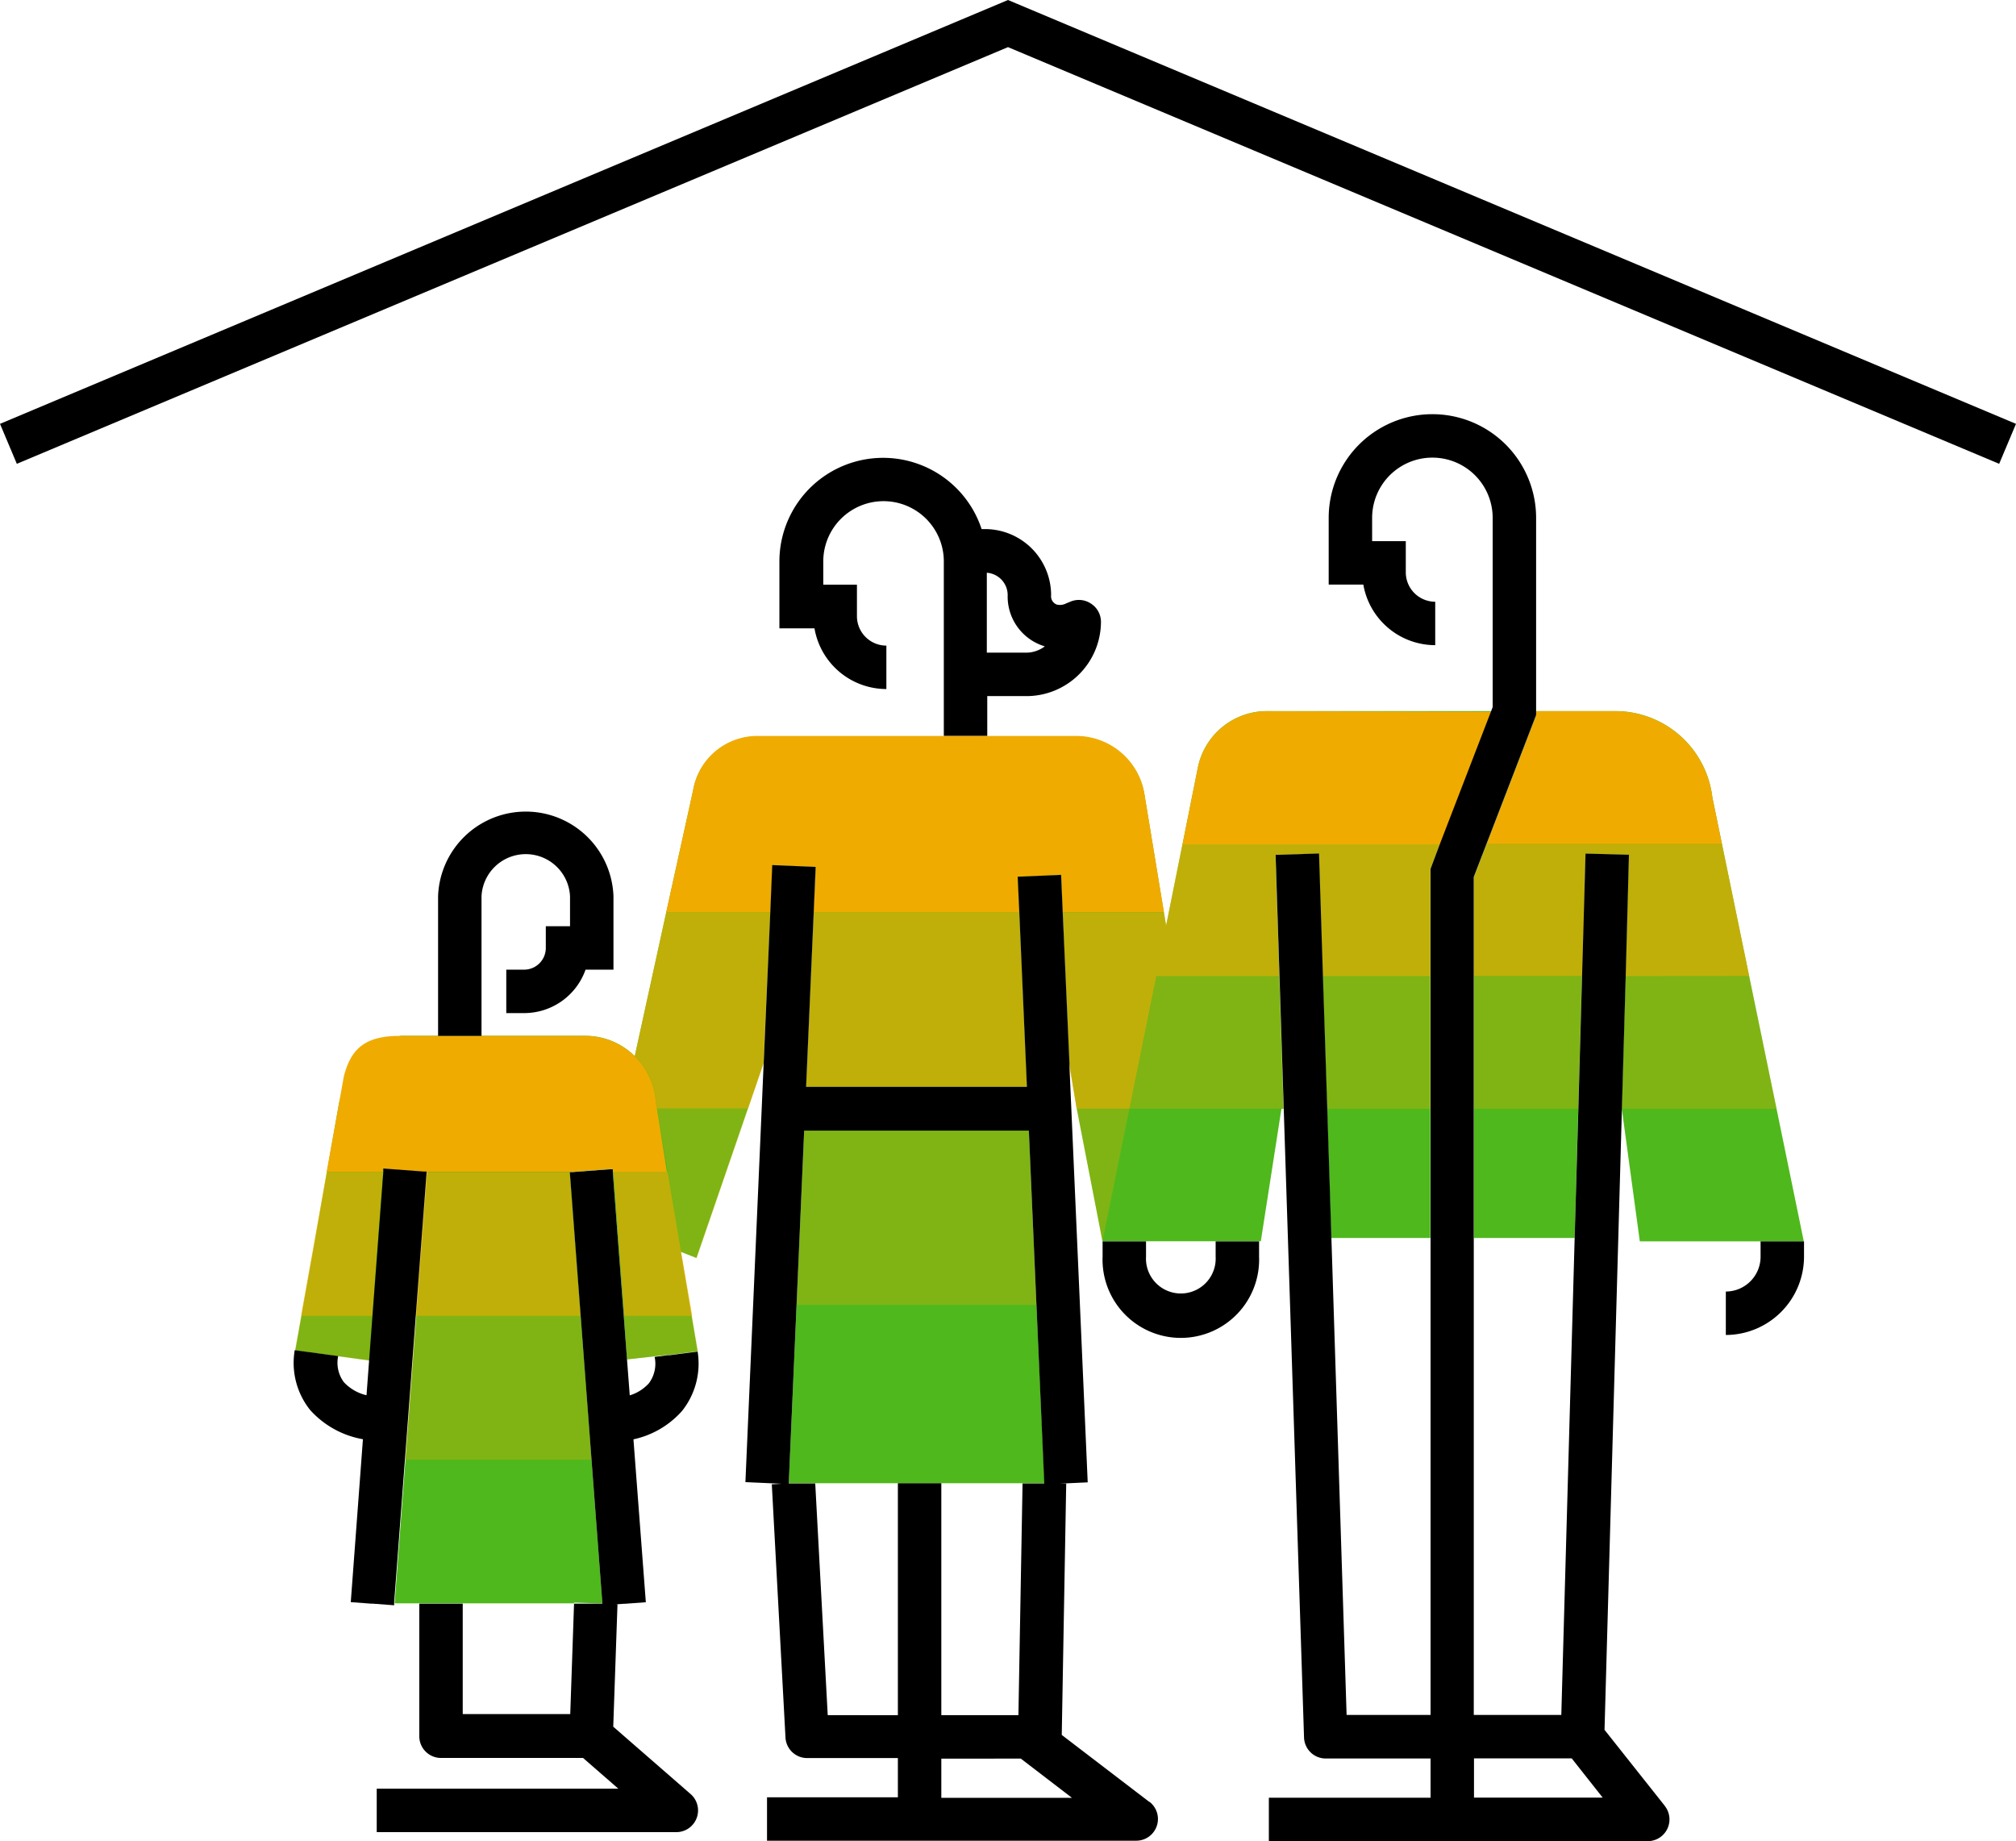
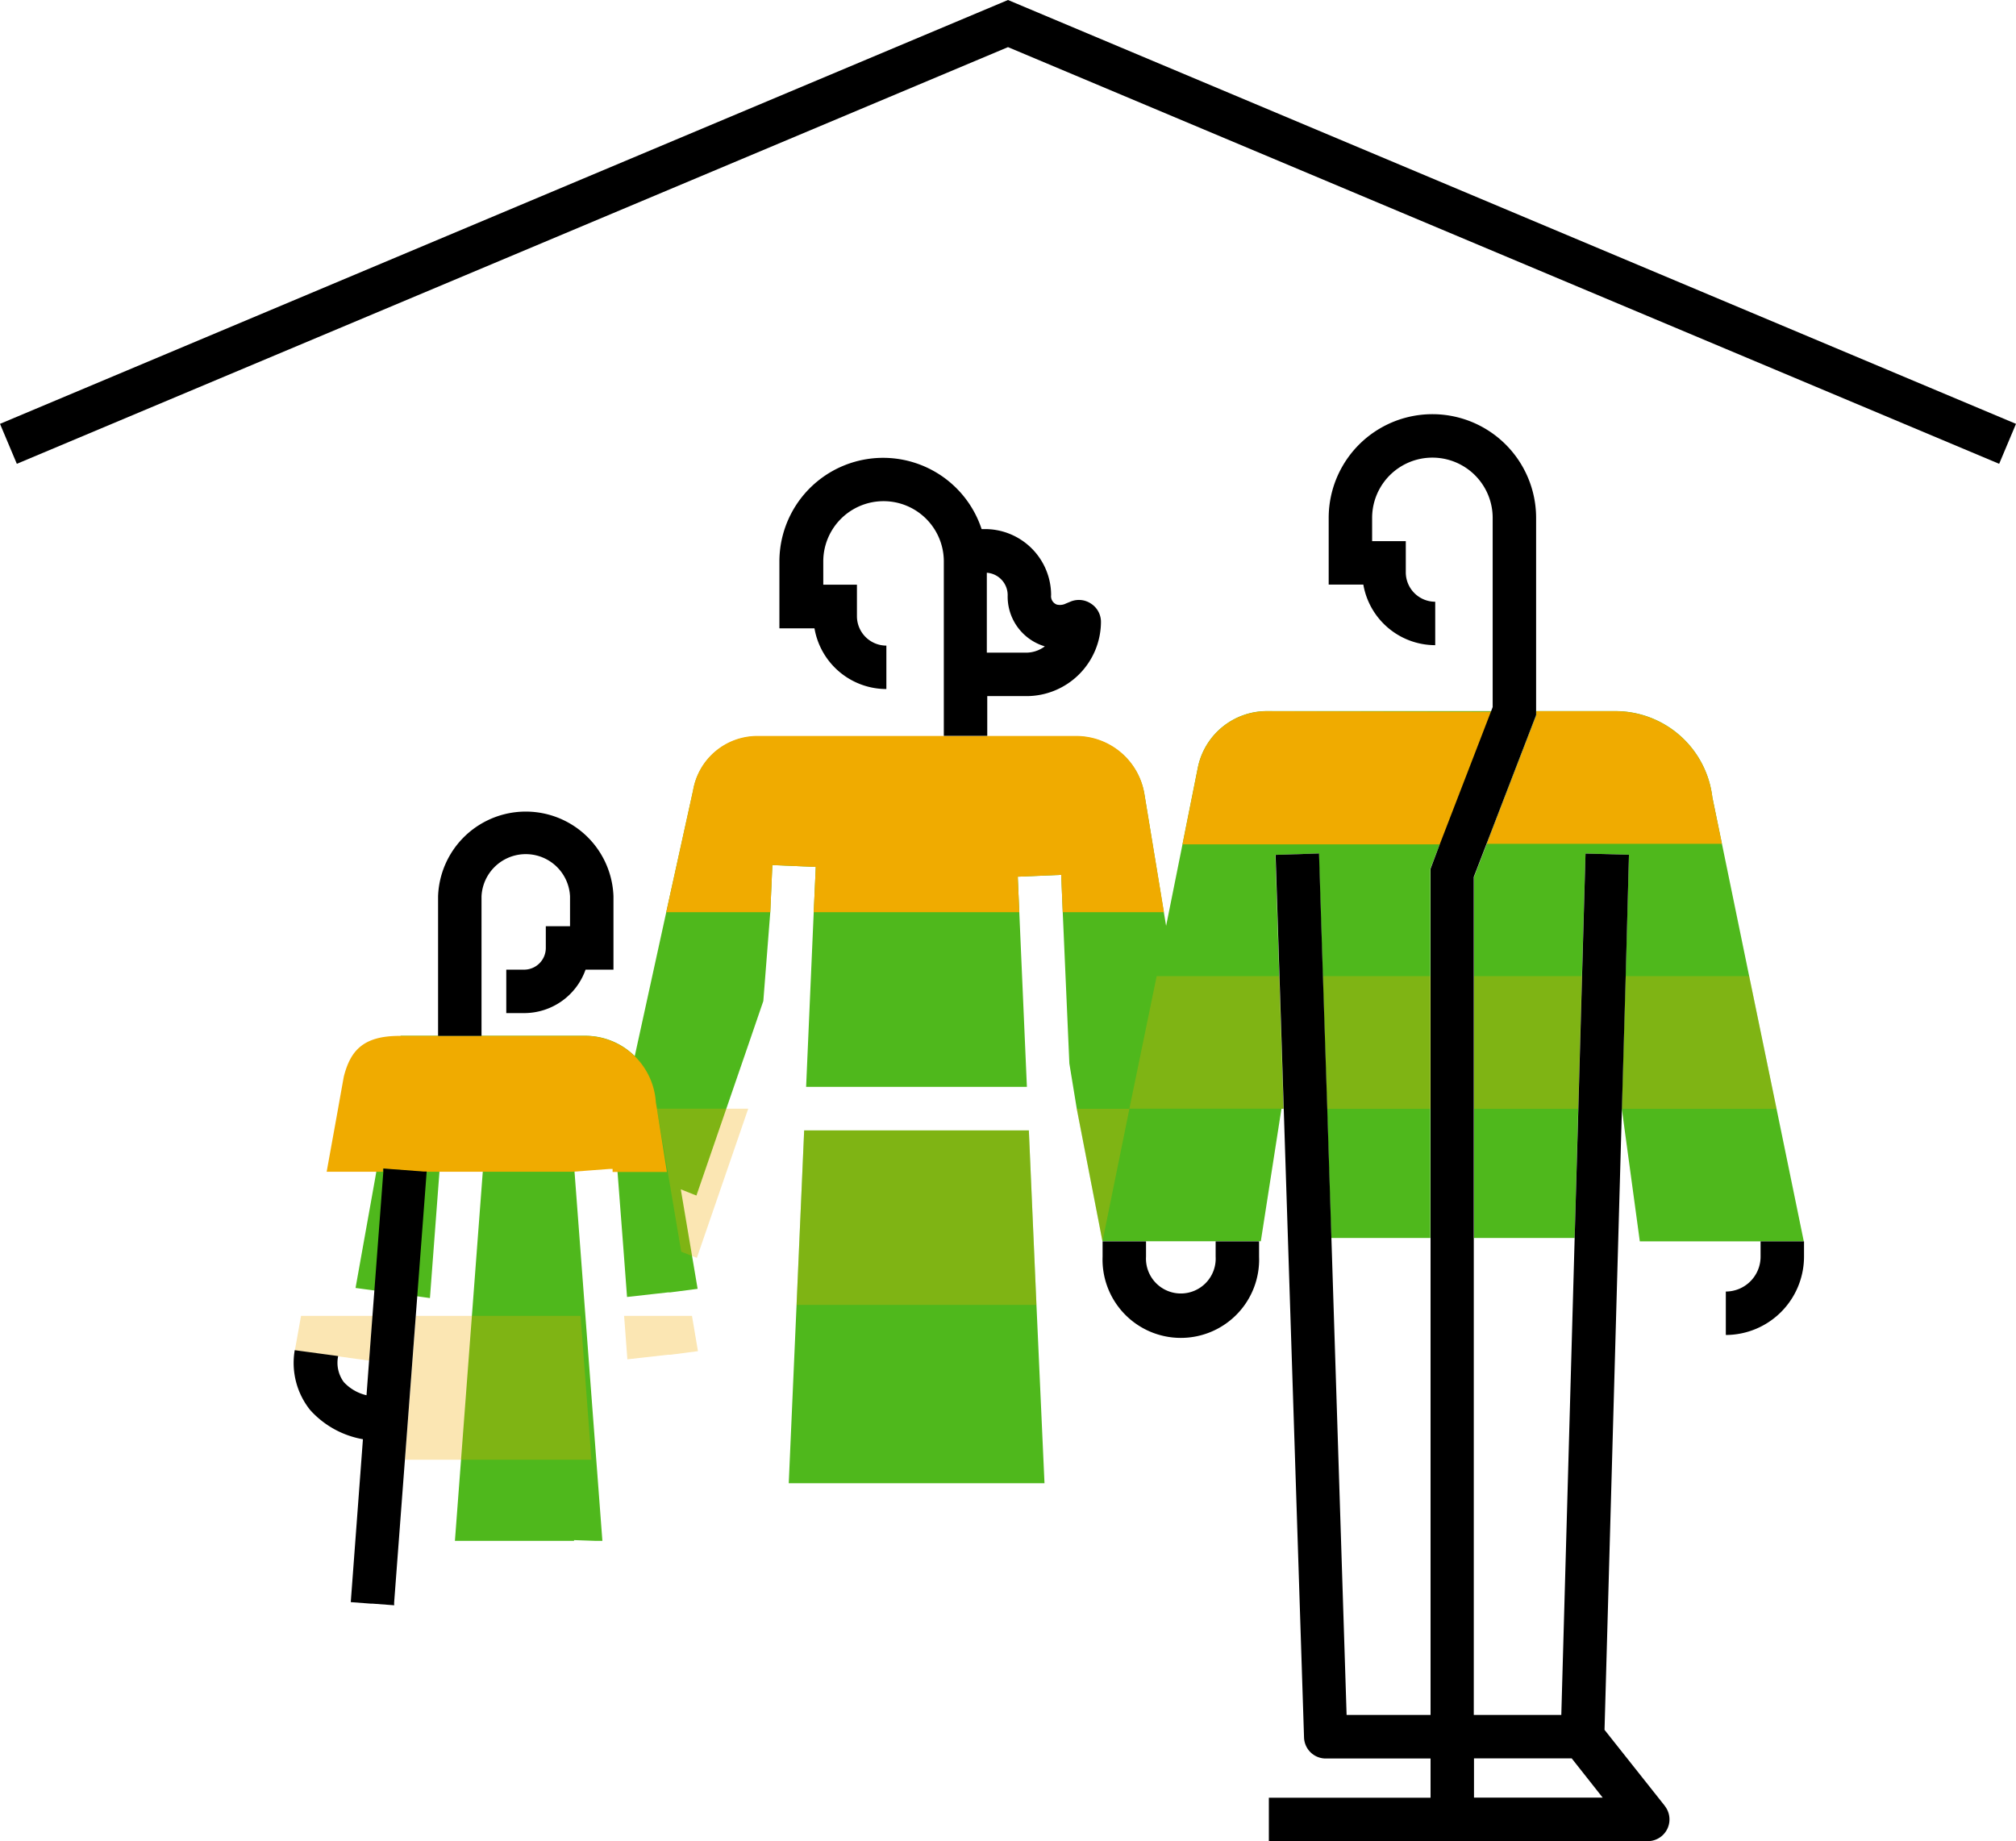
<svg xmlns="http://www.w3.org/2000/svg" viewBox="0 0 185.64 169.53">
  <defs>
    <style>.cls-1{fill:#4fb81c;}.cls-2,.cls-3,.cls-4{fill:#f0ab00;}.cls-3{opacity:0.7;}.cls-4{opacity:0.3;}</style>
  </defs>
  <title>Icon_Partner life assurance</title>
  <g id="Layer_2" data-name="Layer 2">
    <g id="outlines_--_combound_path" data-name="outlines -- combound path">
-       <path class="cls-1" d="M163.59,102.1l-2.52-12.21-2.51-12.2-.88-4.27a9,9,0,0,0-9.05-7.94h-7.16v.37l-4.56,11.84-1.18,3.06V114H145l.33-11.9.34-12.21L146,78.6l4,.11-.31,11.18-.35,12.21L151,114.31H166.1ZM116.75,65.48a6.49,6.49,0,0,0-6.46,5.26l-1.4,7-1.51,7.52-.2-1.2-1.8-10.93a6.37,6.37,0,0,0-6.29-5.32H69.75a6,6,0,0,0-5.93,5L61.35,84l-2.9,13.25a6.47,6.47,0,0,0-4.56-1.87h-17a8.79,8.79,0,0,0-5.55,5.75l-.12.43-.72,4.1-1.54,8.8-1.2,6.7-.57,3.19,4,.54,2.85.39.31-4.12,1-13.26,0-.28,3.72.28.27,0-1,13.24-1,13.25-1,13.25H52.86v-.07l2,.07h.61l-1-13.25-1-13.25-1-13.24.27,0,1.42-.11,2-.15.27,0v.28l.44,5.82.57,7.44.3,4,3.75-.42.21,0,2.54-.33-.55-3.25-1-5.91,1.44.57,4.73-13.74,1.43-4.17L70.93,84l.19-4.34,4,.17L74.93,84l-.7,16.08H94.56L93.86,84l-.14-3.27,4-.17L97.86,84l.61,13.93.68,4.15,2.37,12.22H116.1L118,102.1h.19l-.39-12.21-.36-11.17,4-.13.36,11.3.4,12.21.38,11.9h9.13V80l.89-2.31,4.71-12.21ZM95.44,120.16l-.7-16.07H74.05l-.7,16.07-.72,16.42H94.18v0l2,0Z" />
+       <path class="cls-1" d="M163.59,102.1l-2.52-12.21-2.51-12.2-.88-4.27a9,9,0,0,0-9.05-7.94h-7.16v.37l-4.56,11.84-1.18,3.06V114H145l.33-11.9.34-12.21L146,78.6l4,.11-.31,11.18-.35,12.21L151,114.31H166.1ZM116.75,65.48a6.49,6.49,0,0,0-6.46,5.26l-1.4,7-1.51,7.52-.2-1.2-1.8-10.93a6.37,6.37,0,0,0-6.29-5.32H69.75a6,6,0,0,0-5.93,5L61.35,84l-2.9,13.25a6.47,6.47,0,0,0-4.56-1.87h-17l-.12.43-.72,4.1-1.54,8.8-1.2,6.7-.57,3.19,4,.54,2.85.39.31-4.12,1-13.26,0-.28,3.72.28.27,0-1,13.24-1,13.25-1,13.25H52.86v-.07l2,.07h.61l-1-13.25-1-13.25-1-13.24.27,0,1.42-.11,2-.15.27,0v.28l.44,5.82.57,7.44.3,4,3.75-.42.21,0,2.54-.33-.55-3.25-1-5.91,1.44.57,4.73-13.74,1.43-4.17L70.93,84l.19-4.34,4,.17L74.93,84l-.7,16.08H94.56L93.86,84l-.14-3.27,4-.17L97.86,84l.61,13.93.68,4.15,2.37,12.22H116.1L118,102.1h.19l-.39-12.21-.36-11.17,4-.13.36,11.3.4,12.21.38,11.9h9.13V80l.89-2.31,4.71-12.21ZM95.44,120.16l-.7-16.07H74.05l-.7,16.07-.72,16.42H94.18v0l2,0Z" />
      <path class="cls-2" d="M60.49,102.09l-.1-.61a6.53,6.53,0,0,0-6.5-6.09H36.77c-3.39,0-4.51,1.42-5.11,3.74l-.36,2-.22,1.24-1,5.53h5.18l0-.28,3.72.28H52.72l1.42-.11,2-.15.27,0v.28h5Zm44.89-29a6.37,6.37,0,0,0-6.29-5.32H69.75a6,6,0,0,0-5.93,5L61.35,84h9.58l.19-4.34,4,.17L74.93,84H93.86l-.14-3.27,4-.17L97.86,84h9.32Zm52.3.34a9,9,0,0,0-9.05-7.94h-7.16v.37l-4.56,11.84h21.65Zm-40.93-7.94a6.49,6.49,0,0,0-6.46,5.26l-1.4,7h23.73l4.71-12.21Z" />
-       <path class="cls-3" d="M108.89,77.69l-1.51,7.52-.2-1.2H97.86l.61,13.93v.23l.67,3.92H104l2.49-12.2h11.31l-.36-11.17,4-.13.36,11.3h9.91V80l.89-2.31ZM93.86,84H74.93l-.7,16.08H94.56ZM61.35,84l-2.9,13.25a6.48,6.48,0,0,1,1.94,4.22l.1.61h8.4l1.43-4.17L70.93,84Zm99.72,5.88-2.51-12.2H136.91l-1.18,3.06v9.14h10L146,78.6l4,.11-.31,11.18ZM62.72,115.26l-1.24-7.35h-5l.44,5.82.57,7.44h6.25Zm-9.26,5.91-1-13.24.27,0H39l.27,0-1,13.24ZM30.09,107.91l-1.17,6.56-1.2,6.7h6.56l1-13.26Z" />
      <path class="cls-4" d="M60.49,102.09l1,5.82,1.24,7.35,1.44.57,4.73-13.74Zm38.66,0,2.37,12.22L104,102.1H99.15Zm-4.41,2H74.05l-.7,16.07H95.44Zm66.33-14.2H149.7l-.35,12.21h14.24Zm-25.34,0V102.1h9.62l.34-12.21Zm-13.91,0,.4,12.21h9.51V89.89Zm-4,0H106.51L104,102.09h14.19Zm-54.1,31.28H57.47l.3,4,3.75-.42.21,0,2.54-.33Zm-10.26,0H38.29l-1,13.25H54.46Zm-25.74,0-.57,3.19,4,.54,2.85.39.31-4.12Z" />
      <polygon points="1.55 42.71 0 39.03 92.82 0 185.64 39.03 184.09 42.71 92.82 4.34 1.55 42.71" />
      <path d="M111.94,115.72a3.21,3.21,0,1,1-6.41,0v-1.41h-4v1.41a7.21,7.21,0,1,0,14.41,0v-1.41h-4Z" />
      <path d="M36.3,147.82l-2-.15h-.16l-1.84-.14,1.12-15a8.51,8.51,0,0,1-4.86-2.69,6.94,6.94,0,0,1-1.42-5.51l4,.54a3,3,0,0,0,.52,2.4,4.13,4.13,0,0,0,2.09,1.21l.24-3.22.31-4.12,1-13.26,0-.28,3.72.28.27,0-1,13.24-2,26.5Z" />
-       <path d="M105.85,165.94l-8.08-6.18.41-23.14h-.59l2.57-.12L98.54,99.57l-.06-1.4v-.23L97.86,84l-.15-3.44-4,.17L93.86,84l.7,16.08H74.23L74.93,84l.18-4.17-4-.17L70.93,84l-.61,13.91-.18,4.17-1.5,34.4,3.34.15-.91.05L72.33,160a2,2,0,0,0,2,1.89h8.35v3.61H70.63v4h34a2,2,0,0,0,1.21-3.59Zm-23.17-8H76.22l-1.15-21.34H73l-.37,0v0l.72-16.42.7-16.07H94.74l.7,16.07.72,16.42h-2l-.38,21.34H86.68V136.58h-4Zm4,7.61v-3.61H94l4.71,3.61Z" />
-       <path d="M58.33,132.54l1.14,15-1.89.14h-.1l-.83.06h.21L56.47,159l7.12,6.2a2,2,0,0,1-1.32,3.51H34.69v-4H56.94l-3.25-2.83H40.61a2,2,0,0,1-2-2V147.67h4v10.17h9.9l.35-10.17h2.61l-1-13.25-1-13.25-1-13.24.27,0,1.42-.11,2-.15.27,0v.28l.44,5.82.57,7.44.3,4,.25,3.28a3.9,3.9,0,0,0,1.76-1.11,3,3,0,0,0,.53-2.43l1.21-.16.21,0,2.54-.33a.09.09,0,0,0,0,0,7,7,0,0,1-1.43,5.46A8.31,8.31,0,0,1,58.33,132.54Z" />
      <path d="M153.3,166.29l-5.55-7,1.6-57.15.35-12.21L150,78.71l-4-.11-.32,11.29-.34,12.21L145,114l-1.23,43.92h-8.06V80.75l1.18-3.06,4.56-11.84V47.69a9.55,9.55,0,0,0-19.1,0v6.14h3.19a6.73,6.73,0,0,0,6.62,5.58v-4a2.71,2.71,0,0,1-2.71-2.71V49.83h-3.1V47.69a5.55,5.55,0,0,1,11.1,0V65.11l-.14.37-4.71,12.21L131.73,80v77.92H124L122.6,114l-.38-11.9-.4-12.21-.36-11.3-4,.13.36,11.17.39,12.21L120.08,160a2,2,0,0,0,2,1.93h9.65v3.61H116.84v4h34.89a2,2,0,0,0,1.57-3.24Zm-17.57-.76v-3.61h9l2.85,3.61Z" />
      <path d="M162.12,114.31h4v1.41a7.22,7.22,0,0,1-7.2,7.21v-4a3.21,3.21,0,0,0,3.2-3.21Z" />
      <path d="M100.44,55.57a2,2,0,0,0-1.89-.16l-.39.16a1.21,1.21,0,0,1-.85.1.82.82,0,0,1-.52-.87,6.09,6.09,0,0,0-6.08-6.08h-.32a9.55,9.55,0,0,0-18.62,3v6.14H75a6.73,6.73,0,0,0,6.62,5.59v-4a2.71,2.71,0,0,1-2.71-2.71V53.84h-3.1V51.7a5.55,5.55,0,0,1,11.1,0V67.76h4V64.1h3.61a6.86,6.86,0,0,0,6.86-6.86A2,2,0,0,0,100.44,55.57Zm-6,4.53H90.87V52.74a2.07,2.07,0,0,1,1.92,2.06,4.78,4.78,0,0,0,3.15,4.63l.27.09A2.88,2.88,0,0,1,94.48,60.1Z" />
      <path d="M50.26,85.29v2a2,2,0,0,1-2,2H46.62v4h1.64a6,6,0,0,0,5.66-4h2.57V82.53a8.08,8.08,0,0,0-16.15,0V95.39h4V82.53a4.08,4.08,0,0,1,8.15,0v2.76Z" />
    </g>
  </g>
</svg>